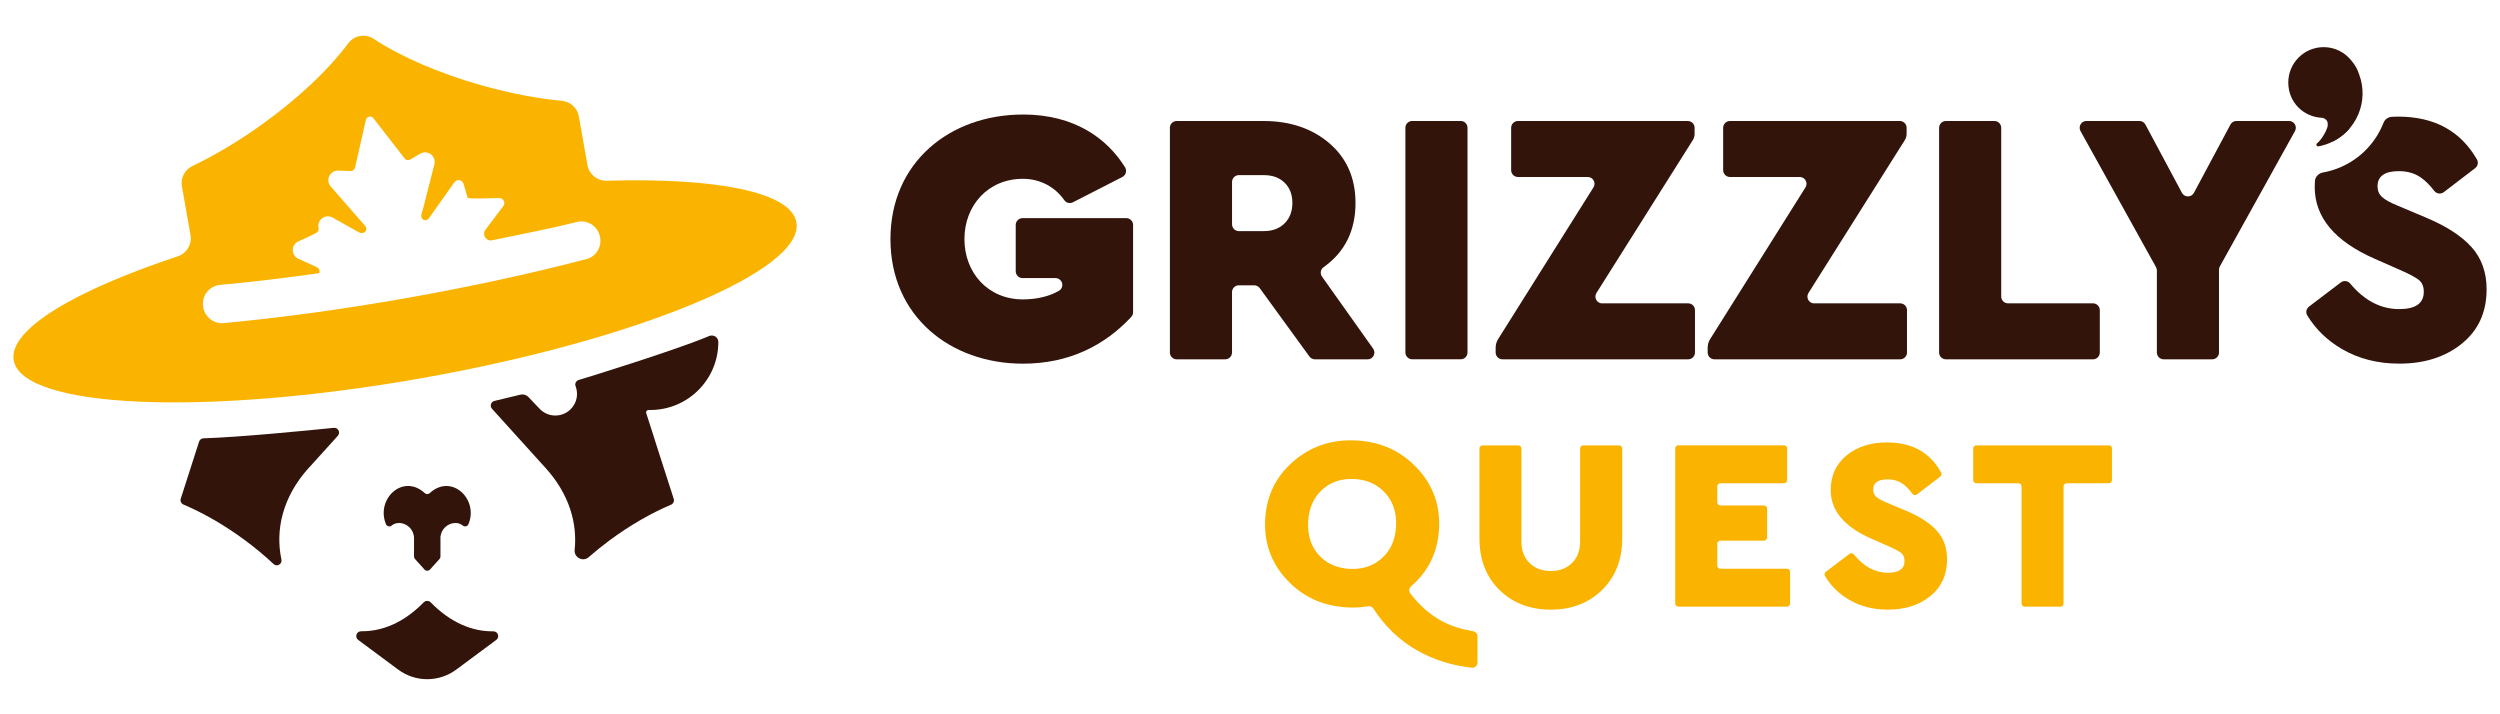
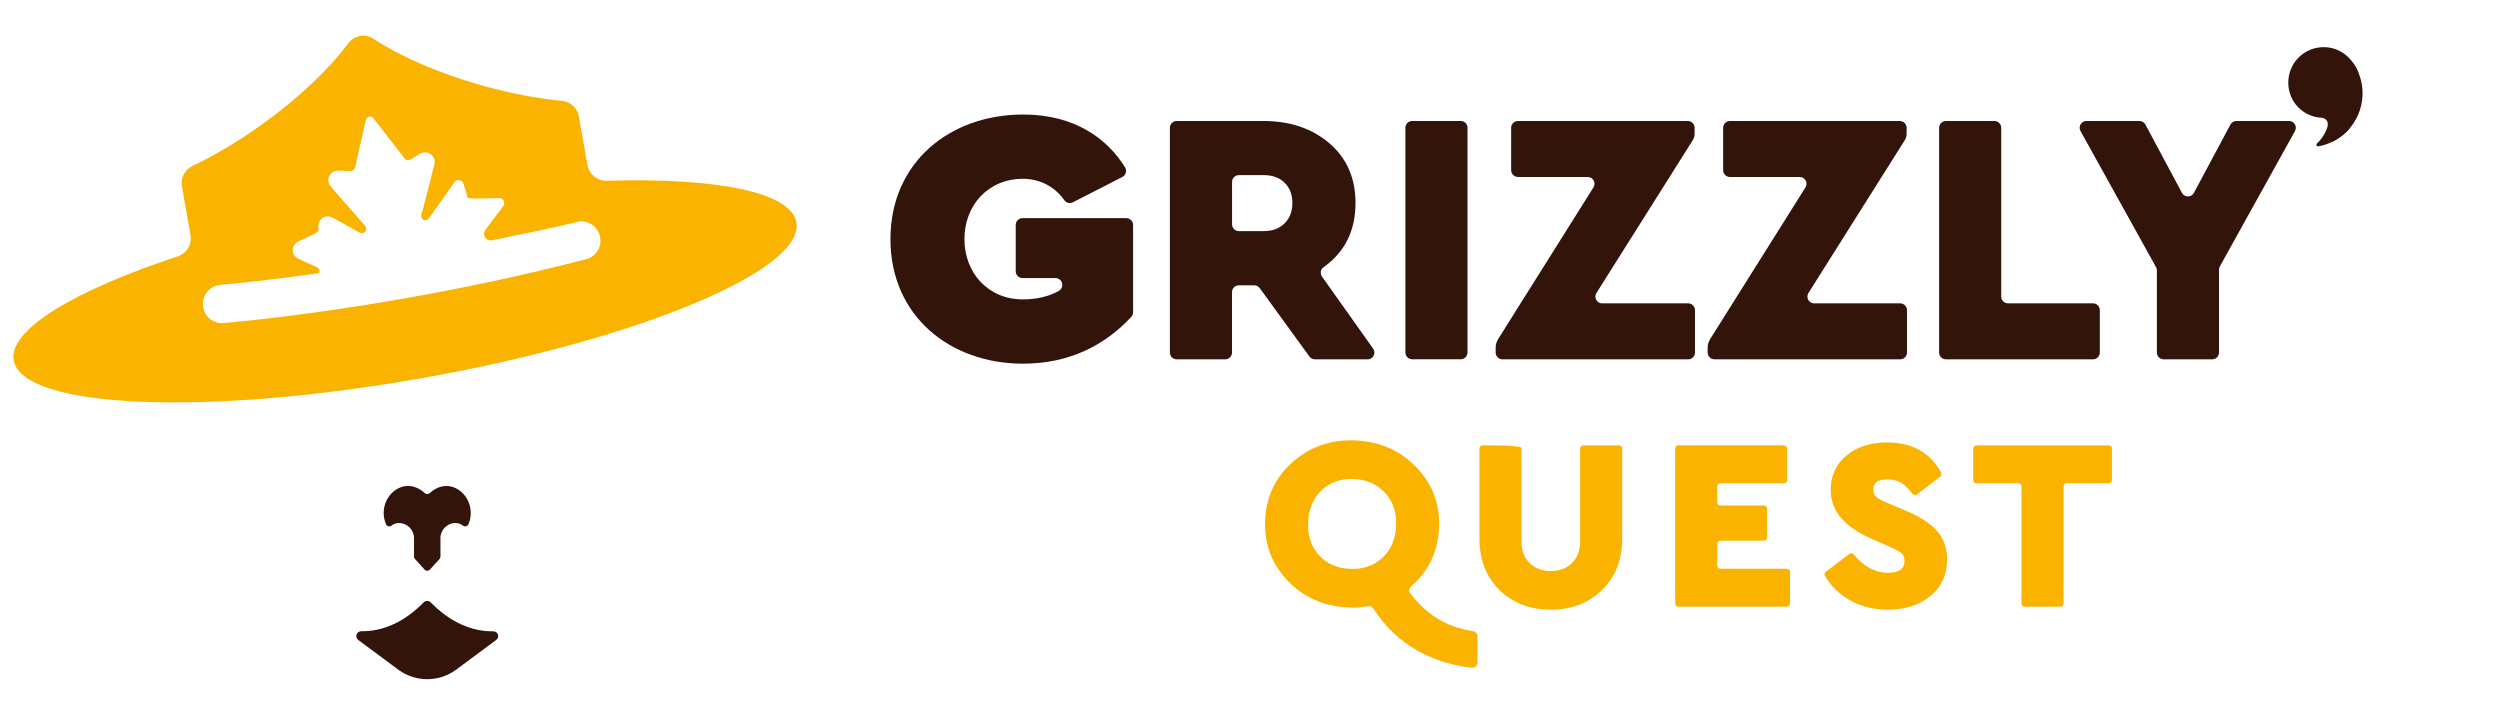
<svg xmlns="http://www.w3.org/2000/svg" width="560" height="160" viewBox="0 0 560 160" fill="none">
-   <path d="M69.177 104.803L75.672 97.625C76.329 96.892 75.746 95.735 74.772 95.835C68.644 96.459 53.871 97.917 45.578 98.183C45.12 98.2 44.737 98.491 44.595 98.924L40.49 111.706C40.323 112.23 40.581 112.797 41.089 113.013C45.586 114.928 50.307 117.626 54.912 121.04C57.202 122.739 59.334 124.521 61.282 126.344C62.049 127.061 63.264 126.344 63.039 125.329C61.666 118.892 63.164 111.431 69.177 104.786V104.803Z" fill="#32140A" />
  <path d="M94.899 134.938C90.377 139.559 85.498 141.458 80.926 141.399C79.86 141.383 79.386 142.715 80.243 143.348L89.187 149.984C93.05 152.857 98.346 152.857 102.21 149.984L111.162 143.339C112.003 142.715 111.545 141.408 110.496 141.416C105.916 141.483 101.019 139.576 96.481 134.938C96.048 134.488 95.34 134.488 94.899 134.938Z" fill="#32140A" />
  <path d="M98.654 120.557C98.654 118.675 100.178 117.152 102.06 117.152C102.685 117.152 103.251 117.376 103.692 117.743C104.092 118.076 104.733 117.901 104.933 117.426C107.281 111.847 101.152 105.952 96.248 110.465C95.94 110.748 95.465 110.748 95.157 110.465C90.244 105.943 84.115 111.831 86.464 117.426C86.663 117.909 87.305 118.076 87.704 117.743C88.146 117.376 88.712 117.152 89.336 117.152C91.218 117.152 92.742 118.675 92.742 120.557V124.671C92.742 124.879 92.817 125.07 92.959 125.22L95.091 127.577C95.415 127.935 95.981 127.935 96.314 127.577L98.446 125.22C98.579 125.07 98.663 124.871 98.663 124.671V120.549L98.654 120.557Z" fill="#32140A" />
  <path d="M178.394 49.804C177.196 42.984 160.367 39.762 135.885 40.486C133.786 40.544 131.954 39.054 131.588 36.989L129.664 26.072C129.331 24.191 127.782 22.775 125.875 22.592C120.455 22.076 114.393 20.943 108.097 19.178C98.221 16.413 89.628 12.616 83.674 8.686C81.834 7.47 79.336 7.912 78.02 9.685C73.765 15.414 66.987 21.917 58.651 27.896C53.339 31.701 48.026 34.84 43.113 37.18C41.389 38.005 40.415 39.862 40.748 41.744L42.672 52.66C43.038 54.725 41.822 56.757 39.832 57.415C16.575 65.109 1.869 73.885 3.068 80.713C4.967 91.48 45.753 93.287 94.166 84.76C142.58 76.225 180.292 60.579 178.394 49.812V49.804ZM131.338 58.039C119.056 61.262 105.324 64.243 91.002 66.774C76.604 69.314 62.715 71.204 50.116 72.37C47.909 72.578 45.919 71.062 45.536 68.881L45.519 68.772C45.087 66.333 46.827 64.043 49.292 63.818C56.245 63.177 63.697 62.294 71.475 61.187L71.558 60.929C71.625 60.229 71.3 60.046 70.759 59.746L66.845 57.973C65.155 57.206 65.163 54.808 66.862 54.059C67.994 53.559 69.11 53.051 70.193 52.493C70.834 52.16 71.458 52.002 71.367 51.12C70.917 49.296 72.857 47.822 74.498 48.738L80.227 51.944C81.259 52.635 82.508 51.877 81.859 50.678L74.081 41.769C72.841 40.353 73.898 38.146 75.78 38.213L78.47 38.313C79.028 38.313 79.369 38.03 79.535 37.514L81.95 26.863C82.133 26.072 83.15 25.839 83.649 26.489C85.373 28.72 88.47 32.717 90.252 34.999C90.727 35.607 90.96 36.098 91.86 35.757L94.141 34.424C95.781 33.467 97.772 34.965 97.297 36.806C97.214 37.139 97.13 37.472 97.047 37.805C96.498 39.953 95.956 42.102 95.407 44.258C95.19 45.116 94.974 45.974 94.749 46.831C94.599 47.431 94.183 48.155 94.441 48.771C94.741 49.504 95.657 49.487 96.09 48.871L101.777 40.836C102.335 40.045 103.559 40.253 103.834 41.177L104.766 44.367C104.766 44.367 105.549 44.433 105.849 44.441C107.814 44.5 109.829 44.4 111.82 44.358C112.785 44.342 113.327 45.466 112.702 46.207L108.738 51.469C107.914 52.568 108.88 54.101 110.221 53.826C116.499 52.527 123.952 51.061 129.206 49.729C131.588 49.121 133.978 50.687 134.411 53.11L134.427 53.218C134.81 55.4 133.461 57.498 131.321 58.064L131.338 58.039Z" fill="#FAB400" />
-   <path d="M145.219 91.838C145.219 91.838 145.253 91.838 145.278 91.838C145.411 91.838 145.544 91.838 145.677 91.838C154.088 91.838 160.907 85.018 160.907 76.608C160.907 76.608 160.907 76.591 160.907 76.583C160.907 75.55 159.817 74.868 158.859 75.267C158.701 75.334 158.535 75.401 158.376 75.467C150.865 78.582 130.655 84.843 129.673 85.101C129.073 85.26 128.698 85.901 128.923 86.475C129.598 88.216 129.24 90.256 127.832 91.655C125.934 93.553 122.861 93.553 120.963 91.655C120.963 91.655 119.389 90.031 118.415 88.982C117.94 88.465 117.215 88.249 116.533 88.415C114.118 89.007 112.094 89.49 110.754 89.806C109.963 89.998 109.663 90.963 110.212 91.571L122.212 104.828C127.558 110.732 129.34 117.268 128.723 123.163C128.54 124.887 130.572 125.945 131.871 124.804C133.328 123.53 134.869 122.281 136.493 121.073C141.097 117.659 145.819 114.961 150.315 113.046C150.823 112.83 151.09 112.264 150.915 111.739C150.915 111.722 150.907 111.706 150.898 111.689C150.882 111.639 150.865 111.589 150.848 111.539C150.823 111.464 150.799 111.381 150.773 111.306C150.74 111.198 150.707 111.089 150.674 110.99C150.632 110.856 150.59 110.723 150.549 110.59C150.499 110.432 150.449 110.282 150.399 110.124C150.341 109.949 150.282 109.765 150.224 109.591C150.157 109.391 150.099 109.199 150.032 108.999C149.966 108.783 149.891 108.566 149.824 108.35C149.749 108.117 149.674 107.884 149.599 107.659C149.524 107.417 149.441 107.168 149.366 106.926C149.291 106.685 149.2 106.41 149.116 106.152C149.033 105.894 148.942 105.619 148.858 105.352C148.775 105.086 148.683 104.803 148.592 104.528C148.5 104.253 148.409 103.97 148.325 103.687C148.242 103.404 148.142 103.121 148.051 102.838C147.959 102.555 147.867 102.271 147.776 101.98C147.684 101.689 147.592 101.414 147.501 101.122C147.409 100.831 147.318 100.556 147.226 100.273C147.134 99.99 147.051 99.715 146.96 99.44C146.868 99.165 146.785 98.899 146.702 98.624C146.618 98.35 146.535 98.1 146.452 97.833C146.369 97.567 146.293 97.325 146.21 97.075C146.127 96.826 146.052 96.592 145.977 96.351C145.902 96.126 145.836 95.901 145.761 95.676C145.694 95.468 145.627 95.26 145.561 95.052C145.502 94.86 145.436 94.669 145.378 94.477C145.319 94.311 145.269 94.136 145.211 93.969C145.161 93.82 145.119 93.678 145.069 93.528C145.028 93.403 144.995 93.278 144.953 93.162C144.92 93.062 144.894 92.97 144.861 92.87C144.836 92.804 144.82 92.737 144.795 92.67C144.786 92.637 144.77 92.596 144.761 92.562C144.745 92.504 144.72 92.446 144.72 92.387C144.72 92.196 144.836 92.004 144.995 91.896C145.061 91.855 145.136 91.829 145.219 91.821V91.838Z" fill="#32140A" />
  <path d="M229.14 25.648C240.797 25.648 248.05 31.11 252.006 37.464C252.48 38.23 252.206 39.229 251.405 39.645L240.331 45.316C239.656 45.657 238.84 45.457 238.407 44.841C236.476 42.077 233.22 40.053 229.14 40.053C221.296 40.053 216.033 46.04 216.033 53.559C216.033 61.078 221.287 67.066 229.14 67.066C232.261 67.066 235.185 66.349 237.275 65.092C237.716 64.826 237.958 64.326 237.958 63.818C237.958 62.977 237.275 62.294 236.434 62.294H229.047C228.206 62.294 227.523 61.611 227.523 60.77V50.387C227.523 49.546 228.206 48.863 229.047 48.863H252.288C253.13 48.863 253.813 49.546 253.813 50.387V69.93C253.813 70.321 253.67 70.704 253.404 70.987C247.458 77.366 239.498 81.463 229.147 81.463C212.809 81.463 199.461 70.788 199.461 53.559C199.461 36.331 212.809 25.656 229.147 25.656L229.14 25.648Z" fill="#32140A" />
  <path d="M306.356 80.488H294.548C294.057 80.488 293.599 80.255 293.316 79.864L282.174 64.534C281.891 64.143 281.434 63.91 280.941 63.91H277.495C276.654 63.91 275.971 64.592 275.971 65.433V78.965C275.971 79.806 275.288 80.488 274.446 80.488H263.58C262.739 80.488 262.056 79.806 262.056 78.965V28.629C262.056 27.788 262.739 27.105 263.58 27.105H283.007C288.994 27.105 293.924 28.779 297.812 32.118C301.692 35.465 303.632 39.912 303.632 45.466C303.632 51.686 301.243 56.482 296.464 59.863C295.789 60.337 295.655 61.287 296.131 61.961L307.579 78.09C308.296 79.098 307.579 80.497 306.339 80.497L306.356 80.488ZM275.979 40.753V50.245C275.979 51.086 276.662 51.769 277.503 51.769H283.098C285.038 51.769 286.587 51.186 287.753 50.029C288.911 48.871 289.493 47.347 289.493 45.457C289.493 43.567 288.911 42.06 287.753 40.928C286.596 39.795 285.048 39.229 283.098 39.229H277.503C276.662 39.229 275.979 39.912 275.979 40.753Z" fill="#32140A" />
  <path d="M328.722 28.62V78.956C328.722 79.797 328.039 80.48 327.199 80.48H316.332C315.491 80.48 314.809 79.797 314.809 78.956V28.62C314.809 27.779 315.491 27.097 316.332 27.097H327.199C328.039 27.097 328.722 27.779 328.722 28.62Z" fill="#32140A" />
  <path d="M358.899 67.948H378.151C378.992 67.948 379.675 68.631 379.675 69.472V78.965C379.675 79.806 378.992 80.488 378.151 80.488H336.55C335.708 80.488 335.025 79.806 335.025 78.965V77.89C335.025 77.208 335.217 76.541 335.575 75.967L356.934 41.977C357.575 40.961 356.843 39.645 355.643 39.645H340.022C339.181 39.645 338.498 38.962 338.498 38.121V28.629C338.498 27.788 339.181 27.105 340.022 27.105H378.068C378.909 27.105 379.591 27.788 379.591 28.629V29.986C379.591 30.486 379.45 30.969 379.184 31.393L357.609 65.625C356.967 66.641 357.701 67.965 358.899 67.965V67.948Z" fill="#32140A" />
  <path d="M406.389 67.948H425.641C426.482 67.948 427.165 68.631 427.165 69.472V78.965C427.165 79.806 426.482 80.488 425.641 80.488H384.038C383.198 80.488 382.515 79.806 382.515 78.965V77.89C382.515 77.208 382.707 76.541 383.065 75.967L404.424 41.977C405.065 40.961 404.333 39.645 403.133 39.645H387.511C386.671 39.645 385.988 38.962 385.988 38.121V28.629C385.988 27.788 386.671 27.105 387.511 27.105H425.558C426.398 27.105 427.081 27.788 427.081 28.629V29.986C427.081 30.486 426.94 30.969 426.674 31.393L405.098 65.625C404.457 66.641 405.189 67.965 406.389 67.965V67.948Z" fill="#32140A" />
  <path d="M448.273 28.62V66.424C448.273 67.266 448.956 67.948 449.797 67.948H468.834C469.675 67.948 470.357 68.631 470.357 69.472V78.965C470.357 79.806 469.675 80.488 468.834 80.488H435.883C435.043 80.488 434.36 79.806 434.36 78.965V28.629C434.36 27.788 435.043 27.105 435.883 27.105H446.75C447.591 27.105 448.273 27.788 448.273 28.629V28.62Z" fill="#32140A" />
  <path d="M528.455 16.688C528.105 15.547 527.523 14.523 526.764 13.64C525.316 11.767 523.051 10.559 520.503 10.559C516.122 10.559 512.575 14.107 512.575 18.487C512.575 22.867 515.905 26.172 520.086 26.389C520.078 26.397 520.253 26.389 520.244 26.389C521.336 26.722 521.486 27.405 521.402 28.246C521.052 29.603 519.945 31.343 518.987 32.143C518.73 32.409 518.945 32.85 519.329 32.784C520.194 32.626 521.06 32.367 521.91 32.001C527.856 29.445 530.695 22.683 528.455 16.688Z" fill="#32140A" />
  <path d="M526.465 28.587C525.482 29.12 524.567 29.745 523.709 30.452C523.184 30.885 522.709 31.352 522.268 31.826C523.941 31.044 525.366 29.928 526.465 28.579V28.587Z" fill="#32140A" />
-   <path d="M553.636 55.366C551.397 52.86 547.958 50.637 543.319 48.696L537.174 46.107C535.45 45.407 534.25 44.749 533.577 44.125C532.902 43.509 532.569 42.709 532.569 41.735C532.569 39.47 534.159 38.338 537.341 38.338C539.23 38.338 540.846 38.796 542.195 39.712C543.235 40.419 544.26 41.435 545.276 42.759C545.784 43.425 546.75 43.55 547.408 43.043L554.427 37.672C555.026 37.214 555.218 36.381 554.843 35.732C551.171 29.328 545.284 26.122 537.181 26.122C536.698 26.122 536.232 26.139 535.766 26.164C534.95 26.214 534.218 26.722 533.917 27.488C532.219 31.818 528.854 35.49 524.259 37.464C523.017 37.996 521.718 38.388 520.394 38.629C520.394 38.629 520.394 38.629 520.386 38.629C519.412 38.796 518.621 39.545 518.545 40.536C518.513 40.977 518.496 41.435 518.496 41.902C518.496 48.697 523.001 54.059 532.002 57.998L537.506 60.421C539.614 61.337 541.037 62.094 541.795 62.686C542.553 63.277 542.927 64.168 542.927 65.359C542.927 67.948 541.096 69.239 537.423 69.239C533.284 69.239 529.613 67.324 526.423 63.493C525.915 62.886 524.974 62.785 524.35 63.26C522.509 64.659 518.987 67.332 517.222 68.673C516.615 69.139 516.423 69.988 516.822 70.646C518.72 73.769 521.335 76.292 524.649 78.215C528.371 80.372 532.628 81.454 537.432 81.454C543.094 81.454 547.774 79.956 551.463 76.966C555.161 73.977 557 69.913 557 64.792C557 61.02 555.884 57.873 553.645 55.366H553.636Z" fill="#32140A" />
  <path d="M514.074 29.361L497.244 59.68C497.121 59.904 497.054 60.163 497.054 60.421V78.965C497.054 79.806 496.371 80.488 495.53 80.488H484.663C483.822 80.488 483.139 79.806 483.139 78.965V60.579C483.139 60.321 483.072 60.063 482.947 59.838L466.036 29.361C465.469 28.346 466.211 27.097 467.368 27.097H479.234C479.799 27.097 480.316 27.405 480.575 27.904L488.752 43.193C489.326 44.267 490.867 44.267 491.441 43.193L499.618 27.904C499.884 27.405 500.402 27.097 500.959 27.097H512.742C513.908 27.097 514.64 28.346 514.074 29.361Z" fill="#32140A" />
  <path d="M330.963 142.532C330.963 141.965 330.546 141.491 329.989 141.399C327.339 140.95 324.992 140.209 322.985 139.126C320.321 137.694 317.955 135.62 315.891 132.898C315.524 132.406 315.632 131.724 316.091 131.324C319.979 127.968 322.061 123.663 322.344 118.417C322.626 113.13 320.969 108.592 317.373 104.795C313.776 100.997 309.262 98.957 303.825 98.666C298.395 98.374 293.698 99.923 289.752 103.312C285.805 106.701 283.69 111.04 283.399 116.319C283.115 121.606 284.755 126.145 288.312 129.933C291.876 133.73 296.372 135.77 301.801 136.062C303.442 136.153 304.983 136.062 306.43 135.795C306.897 135.712 307.364 135.904 307.621 136.303C310.278 140.4 313.609 143.564 317.622 145.796C321.319 147.853 325.35 149.102 329.696 149.568C330.371 149.643 330.955 149.093 330.955 148.419V142.532H330.963ZM312.718 117.893C312.551 120.924 311.494 123.305 309.536 125.045C307.579 126.786 305.173 127.577 302.334 127.427C299.42 127.269 297.097 126.22 295.372 124.279C293.649 122.339 292.865 119.858 293.033 116.835C293.191 113.846 294.231 111.473 296.156 109.707C298.079 107.95 300.494 107.143 303.416 107.301C306.256 107.451 308.563 108.508 310.32 110.473C312.077 112.43 312.876 114.912 312.718 117.893Z" fill="#FAB400" />
-   <path d="M362.671 99.765C363.063 99.765 363.379 100.082 363.379 100.473V120.574C363.379 125.353 361.872 129.217 358.858 132.157C355.843 135.096 352.022 136.562 347.383 136.562C342.745 136.562 338.873 135.096 335.883 132.157C332.886 129.217 331.396 125.353 331.396 120.574V100.473C331.396 100.082 331.712 99.765 332.104 99.765H340.098C340.488 99.765 340.805 100.082 340.805 100.473V121.282C340.805 123.33 341.412 124.946 342.637 126.128C343.86 127.319 345.435 127.91 347.375 127.91C349.315 127.91 350.888 127.319 352.113 126.128C353.338 124.937 353.945 123.33 353.945 121.282V100.473C353.945 100.082 354.262 99.765 354.652 99.765H362.646H362.671Z" fill="#FAB400" />
+   <path d="M362.671 99.765C363.063 99.765 363.379 100.082 363.379 100.473V120.574C363.379 125.353 361.872 129.217 358.858 132.157C355.843 135.096 352.022 136.562 347.383 136.562C342.745 136.562 338.873 135.096 335.883 132.157C332.886 129.217 331.396 125.353 331.396 120.574V100.473C331.396 100.082 331.712 99.765 332.104 99.765C340.488 99.765 340.805 100.082 340.805 100.473V121.282C340.805 123.33 341.412 124.946 342.637 126.128C343.86 127.319 345.435 127.91 347.375 127.91C349.315 127.91 350.888 127.319 352.113 126.128C353.338 124.937 353.945 123.33 353.945 121.282V100.473C353.945 100.082 354.262 99.765 354.652 99.765H362.646H362.671Z" fill="#FAB400" />
  <path d="M400.318 100.473V107.542C400.318 107.934 400.002 108.25 399.61 108.25H385.371C384.98 108.25 384.664 108.566 384.664 108.958V112.522C384.664 112.913 384.98 113.229 385.371 113.229H395.121C395.513 113.229 395.83 113.546 395.83 113.937V120.399C395.83 120.79 395.513 121.107 395.121 121.107H385.371C384.98 121.107 384.664 121.423 384.664 121.814V126.694C384.664 127.085 384.98 127.402 385.371 127.402H400.268C400.66 127.402 400.976 127.718 400.976 128.11V135.179C400.976 135.57 400.66 135.887 400.268 135.887H375.953C375.563 135.887 375.245 135.57 375.245 135.179V100.456C375.245 100.065 375.563 99.748 375.953 99.748H399.61C400.002 99.748 400.318 100.065 400.318 100.456V100.473Z" fill="#FAB400" />
  <path d="M422.727 99.108C428.314 99.108 432.344 101.356 434.817 105.852C434.984 106.16 434.901 106.543 434.617 106.76L429.388 110.757C429.073 110.998 428.622 110.94 428.39 110.623C427.64 109.608 426.882 108.833 426.115 108.309C425.2 107.692 424.109 107.376 422.826 107.376C420.67 107.376 419.595 108.142 419.595 109.674C419.595 110.332 419.821 110.873 420.278 111.29C420.736 111.714 421.544 112.156 422.718 112.63L426.882 114.379C430.022 115.695 432.353 117.202 433.868 118.9C435.384 120.599 436.142 122.722 436.142 125.279C436.142 128.751 434.893 131.49 432.394 133.522C429.896 135.546 426.724 136.562 422.893 136.562C419.646 136.562 416.757 135.829 414.241 134.372C411.911 133.023 410.094 131.232 408.795 129.001C408.613 128.693 408.704 128.293 408.987 128.085L414.283 124.063C414.591 123.83 415.032 123.896 415.274 124.196C417.472 126.927 420.012 128.293 422.893 128.293C425.375 128.293 426.615 127.419 426.615 125.662C426.615 124.862 426.357 124.255 425.849 123.855C425.333 123.455 424.367 122.939 422.943 122.323L419.22 120.682C413.126 118.018 410.077 114.387 410.077 109.782C410.077 106.568 411.253 103.987 413.609 102.03C415.966 100.082 419.005 99.099 422.727 99.099V99.108Z" fill="#FAB400" />
  <path d="M473.072 100.473V107.542C473.072 107.934 472.756 108.25 472.364 108.25H462.945C462.555 108.25 462.238 108.567 462.238 108.958V135.188C462.238 135.579 461.922 135.895 461.53 135.895H453.536C453.144 135.895 452.828 135.579 452.828 135.188V108.958C452.828 108.567 452.513 108.25 452.121 108.25H442.702C442.312 108.25 441.995 107.934 441.995 107.542V100.473C441.995 100.082 442.312 99.765 442.702 99.765H472.389C472.781 99.765 473.096 100.082 473.096 100.473H473.072Z" fill="#FAB400" />
</svg>